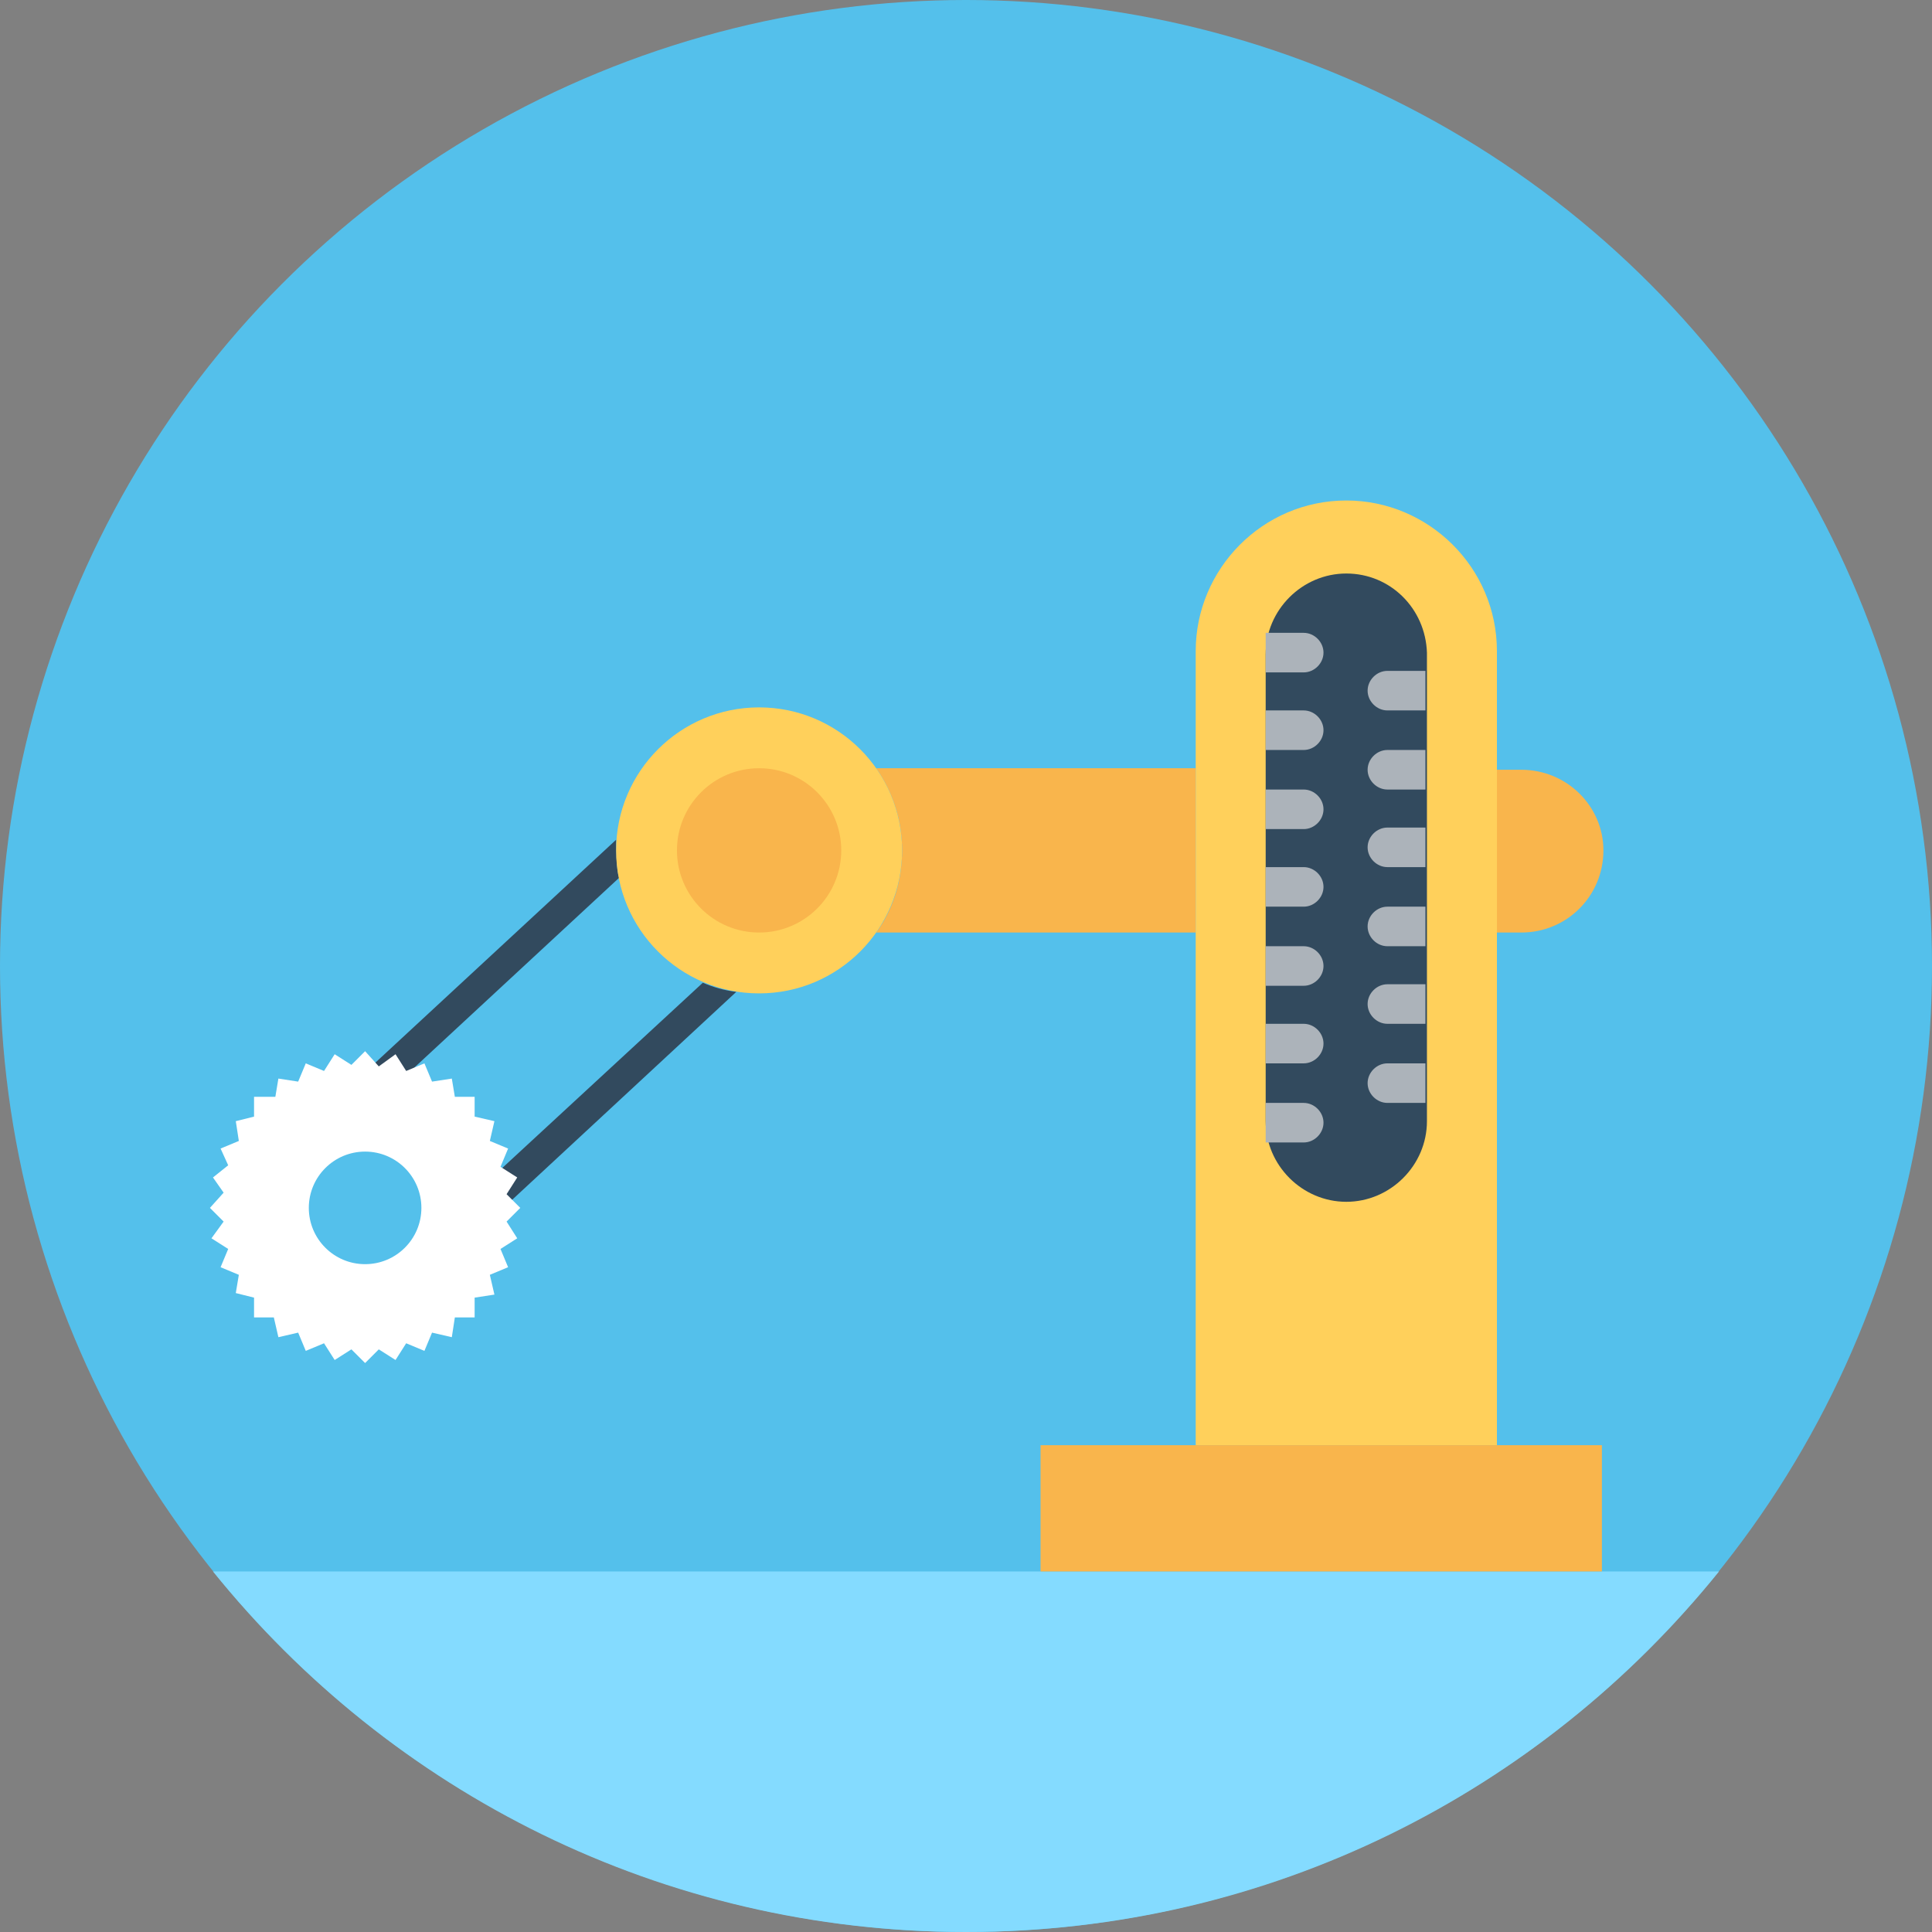
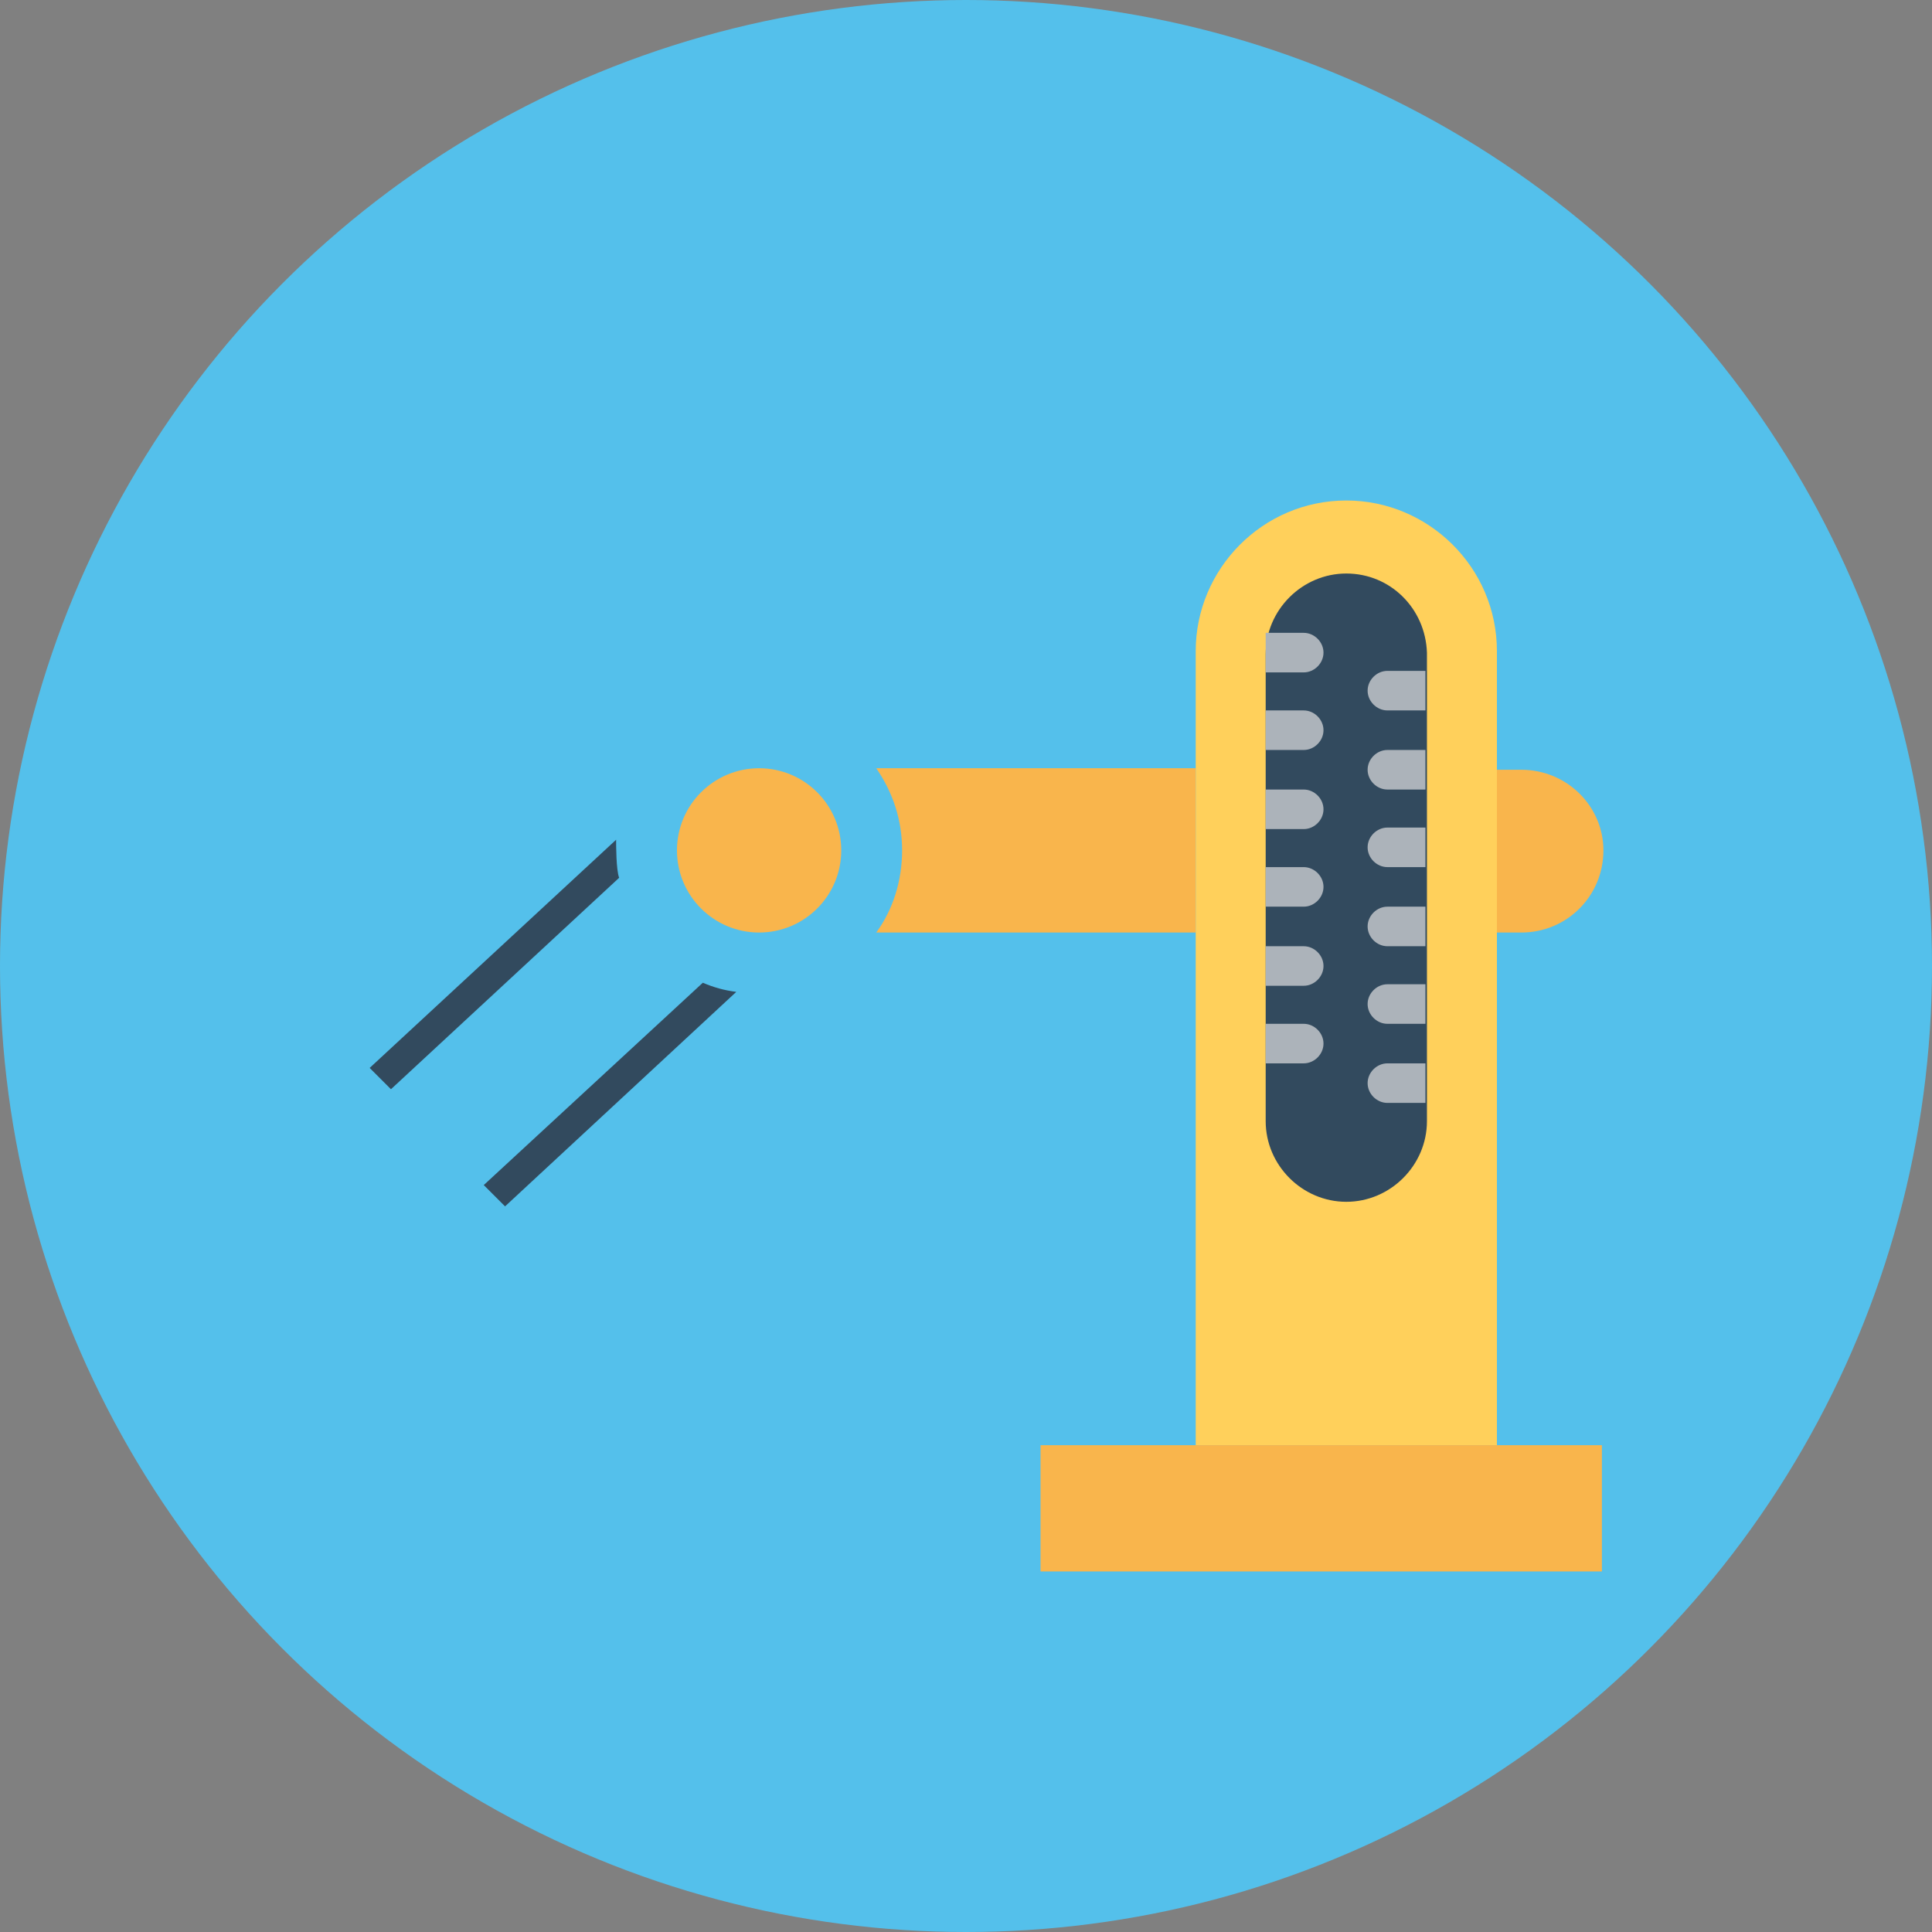
<svg xmlns="http://www.w3.org/2000/svg" version="1.1" id="Layer_1" viewBox="0 0 508 508" xml:space="preserve">
  <rect x="0" y="0" width="508" height="508" fill="#808080" stroke="none" />
  <circle style="fill:#54C0EB;" cx="254" cy="254" r="254" />
-   <path style="fill:#84DBFF;" d="M56,413.2c46.8,58,118,94.8,198,94.8s151.2-36.8,198-94.8H56z" />
  <g>
    <path style="fill:#F9B54C;" d="M314.4,202.4v42.8h-84c4.4-6,6.8-13.6,6.8-21.6s-2.4-15.2-6.8-21.6h84V202.4z" />
    <path style="fill:#F9B54C;" d="M421.6,223.6c0,12-9.6,21.6-21.6,21.6h-6.8v-42.8h6.8C412,202.4,421.6,212,421.6,223.6z" />
  </g>
  <path style="fill:#324A5E;" d="M184.8,258.4l-57.6,53.2l5.6,5.6l60.8-56.4C190.4,260.4,187.6,259.6,184.8,258.4z M162,220.8  l-64.8,60l5.6,5.6l60-55.6C162,228.8,162,222,162,220.8z" />
  <path style="fill:#FFD05B;" d="M393.2,380h-78.8V171.2c0-21.6,17.6-39.6,39.6-39.6l0,0c21.6,0,39.6,17.6,39.6,39.6V380H393.2z" />
  <path style="fill:#324A5E;" d="M354,150.8c-11.6,0-21.2,9.6-21.2,21.2v122.8c0,11.6,9.6,21.2,21.2,21.2s21.2-9.6,21.2-21.2V171.6  C374.8,160,365.6,150.8,354,150.8z" />
  <g>
    <path style="fill:#ACB3BA;" d="M374.8,186.8h-10c-2.8,0-5.2-2.4-5.2-5.2l0,0c0-2.8,2.4-5.2,5.2-5.2h10V186.8z" />
-     <path style="fill:#ACB3BA;" d="M374.8,207.6h-10c-2.8,0-5.2-2.4-5.2-5.2l0,0c0-2.8,2.4-5.2,5.2-5.2h10V207.6z" />
+     <path style="fill:#ACB3BA;" d="M374.8,207.6h-10c-2.8,0-5.2-2.4-5.2-5.2l0,0c0-2.8,2.4-5.2,5.2-5.2h10z" />
    <path style="fill:#ACB3BA;" d="M374.8,228h-10c-2.8,0-5.2-2.4-5.2-5.2l0,0c0-2.8,2.4-5.2,5.2-5.2h10V228z" />
    <path style="fill:#ACB3BA;" d="M374.8,248.8h-10c-2.8,0-5.2-2.4-5.2-5.2l0,0c0-2.8,2.4-5.2,5.2-5.2h10V248.8z" />
    <path style="fill:#ACB3BA;" d="M374.8,269.2h-10c-2.8,0-5.2-2.4-5.2-5.2l0,0c0-2.8,2.4-5.2,5.2-5.2h10V269.2z" />
    <path style="fill:#ACB3BA;" d="M374.8,290h-10c-2.8,0-5.2-2.4-5.2-5.2l0,0c0-2.8,2.4-5.2,5.2-5.2h10V290z" />
    <path style="fill:#ACB3BA;" d="M332.8,186.8h10c2.8,0,5.2,2.4,5.2,5.2l0,0c0,2.8-2.4,5.2-5.2,5.2h-10V186.8z" />
    <path style="fill:#ACB3BA;" d="M332.8,166.4h10c2.8,0,5.2,2.4,5.2,5.2l0,0c0,2.8-2.4,5.2-5.2,5.2h-10V166.4z" />
    <path style="fill:#ACB3BA;" d="M332.8,207.6h10c2.8,0,5.2,2.4,5.2,5.2l0,0c0,2.8-2.4,5.2-5.2,5.2h-10V207.6z" />
    <path style="fill:#ACB3BA;" d="M332.8,228h10c2.8,0,5.2,2.4,5.2,5.2l0,0c0,2.8-2.4,5.2-5.2,5.2h-10V228z" />
    <path style="fill:#ACB3BA;" d="M332.8,248.8h10c2.8,0,5.2,2.4,5.2,5.2l0,0c0,2.8-2.4,5.2-5.2,5.2h-10V248.8z" />
    <path style="fill:#ACB3BA;" d="M332.8,269.2h10c2.8,0,5.2,2.4,5.2,5.2l0,0c0,2.8-2.4,5.2-5.2,5.2h-10V269.2z" />
-     <path style="fill:#ACB3BA;" d="M332.8,290h10c2.8,0,5.2,2.4,5.2,5.2l0,0c0,2.8-2.4,5.2-5.2,5.2h-10V290z" />
  </g>
-   <circle style="fill:#FFD05B;" cx="199.6" cy="223.6" r="37.6" />
  <circle style="fill:#F9B54C;" cx="199.6" cy="223.6" r="21.6" />
-   <polygon style="fill:#FFFFFF;" points="133.2,321.2 136.8,317.6 133.2,314 136,309.6 131.6,306.8 133.6,302 128.8,300 130,294.8   124.8,293.6 124.8,288.4 119.6,288.4 118.8,283.6 113.6,284.4 111.6,279.6 106.8,281.6 104,277.2 99.6,280.4 96,276.4 92.4,280   88,277.2 85.2,281.6 80.4,279.6 78.4,284.4 73.2,283.6 72.4,288.4 66.8,288.4 66.8,293.6 62,294.8 62.8,300 58,302 60,306.4   56,309.6 58.8,313.6 55.2,317.6 58.8,321.2 55.6,325.6 60,328.4 58,333.2 62.8,335.2 62,340 66.8,341.2 66.8,346.4 72,346.4   73.2,351.6 78.4,350.4 80.4,355.2 85.2,353.2 88,357.6 92.4,354.8 96,358.4 99.6,354.8 104,357.6 106.8,353.2 111.6,355.2   113.6,350.4 118.8,351.6 119.6,346.4 124.8,346.4 124.8,341.2 130,340.4 128.8,335.2 133.6,333.2 131.6,328.4 136,325.6 " />
-   <circle style="fill:#54C0EB;" cx="96" cy="317.6" r="14.8" />
  <rect x="273.6" y="380" style="fill:#F9B54C;" width="147.6" height="33.2" />
</svg>